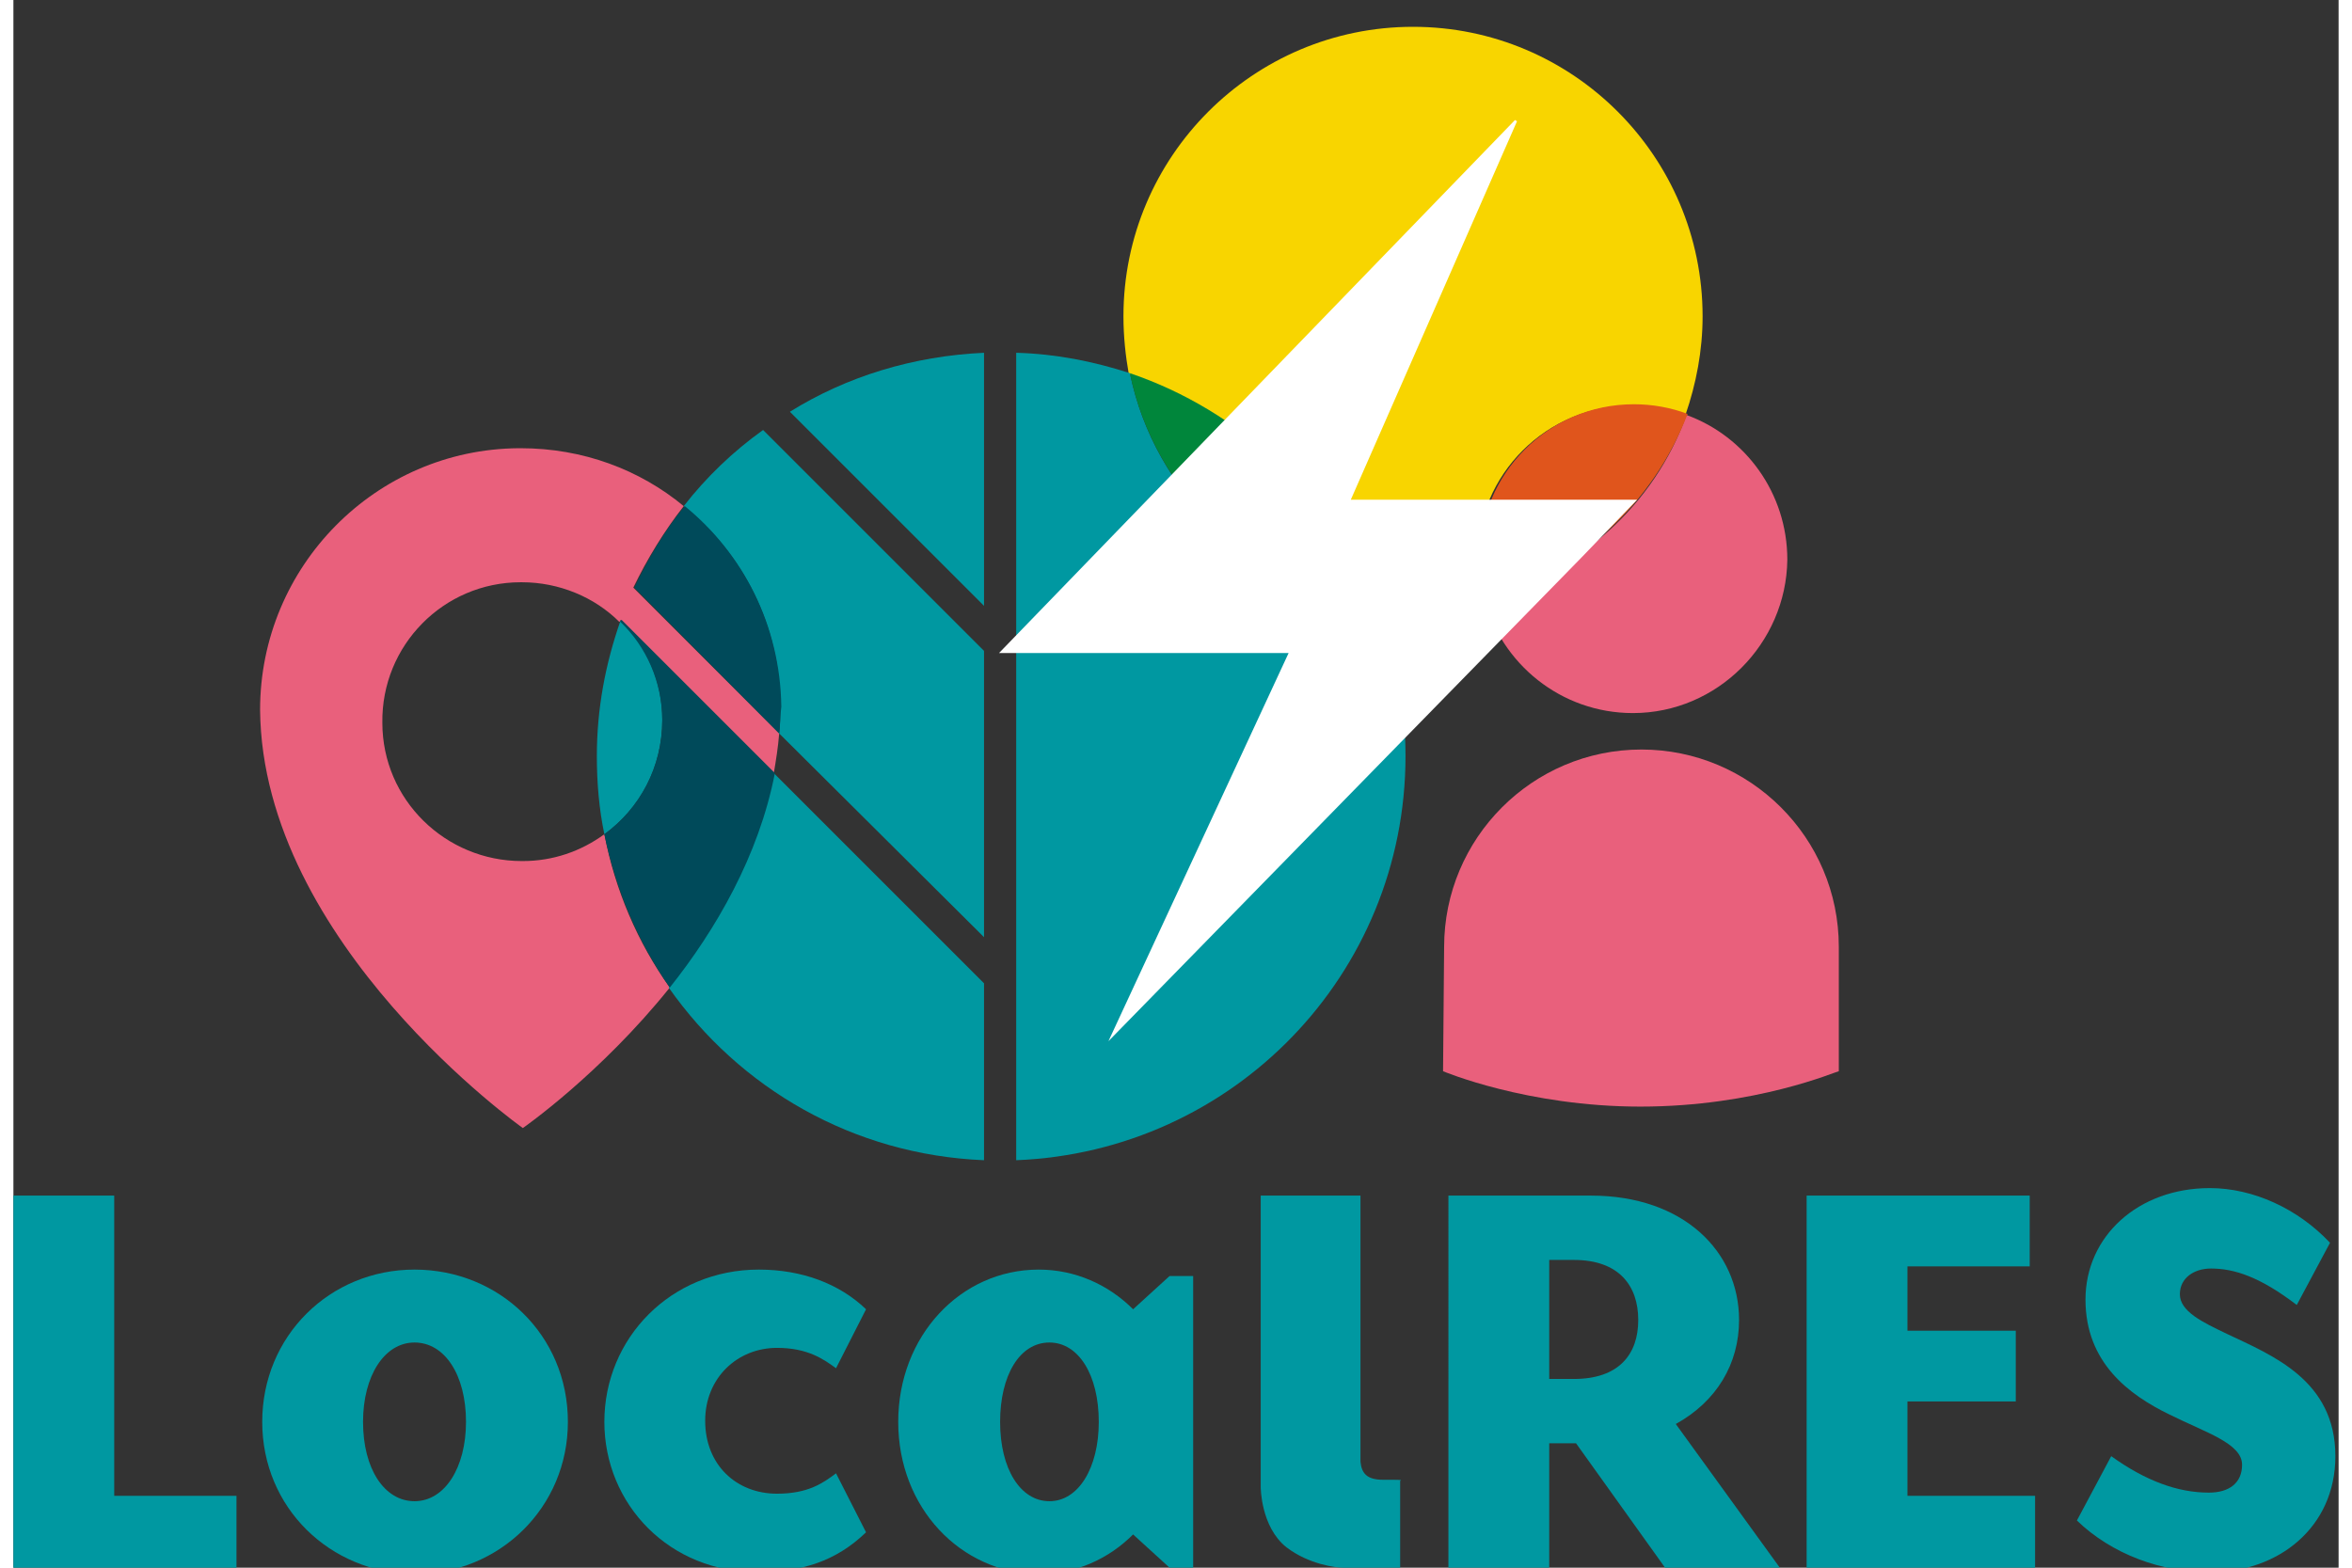
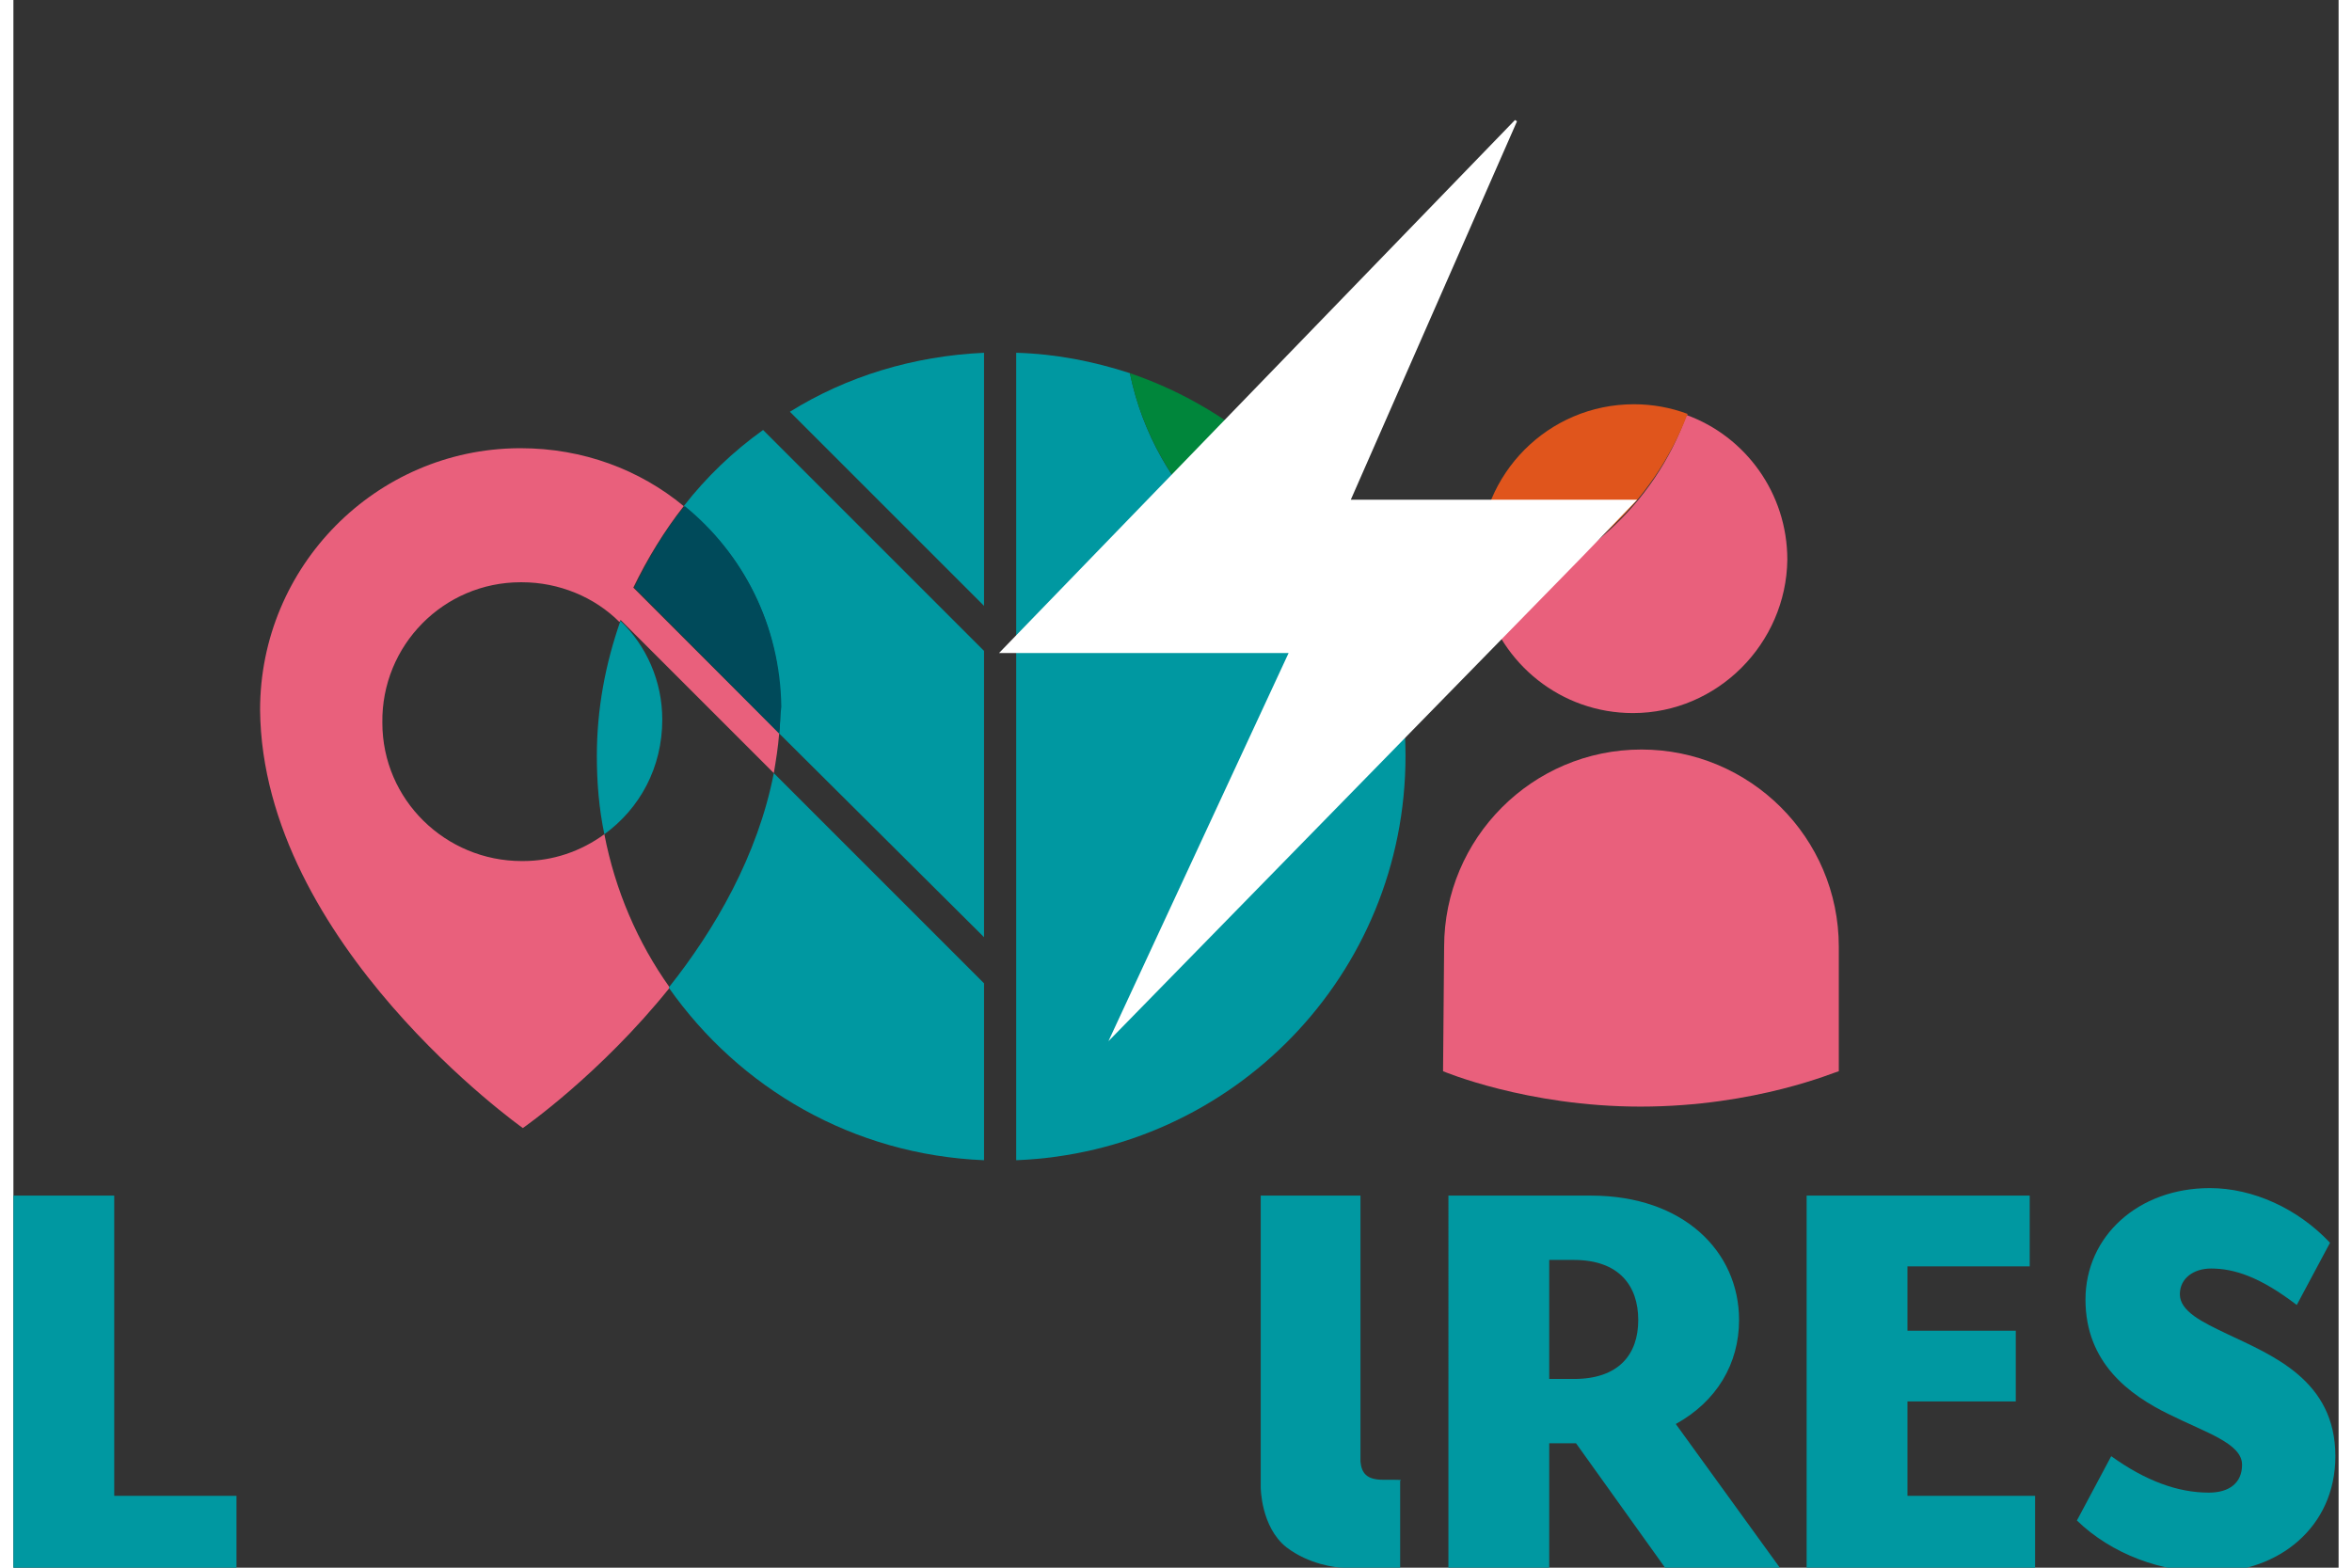
<svg xmlns="http://www.w3.org/2000/svg" enable-background="new 0 0 216.8 146.2" width="129" height="86" viewBox="0 0 216.8 146.2">
  <rect x="0" y="0" width="216.8" height="146.2" fill="#333333" stroke="none" />
-   <path d="m130.5 56.5c-1.2 0-2.4-.1-3.6-.2-4.1-10.1-12.5-17.9-22.9-21.4-.3-1.7-.5-3.5-.5-5.4 0-14.9 12.1-27 27-27s27 12.1 27 27c0 3.2-.6 6.3-1.6 9.2-1.5-.6-3.2-.9-5-.9-7.9 0-14.4 6.4-14.4 14.4 0 1.2.2 2.4.4 3.6-1.9.4-4.1.7-6.4.7" fill="#f8d500" />
  <path d="m47.5 105.2s-24.3-17.2-24.5-39c0-13.4 10.8-24.3 24.1-24.4h.2c5.8 0 11.1 2 15.2 5.4-1.8 2.3-3.4 4.9-4.7 7.6l13.6 13.6c-.1 1.3-.3 2.5-.5 3.7l-14.3-14.3c0 .1 0 .1-.1.2-2.3-2.3-5.6-3.7-9.1-3.7h-.1c-7.2 0-13 5.9-12.9 13.1 0 7.2 5.9 12.9 13 12.9h.1c2.8 0 5.4-.9 7.6-2.5 1 5.2 3.1 10.1 6.1 14.3-6.5 8.1-13.7 13.1-13.7 13.1" fill="#e9607c" />
  <path d="m55.1 77.8c-.5-2.4-.7-4.8-.7-7.3 0-4.4.8-8.6 2.2-12.6 2.4 2.3 3.9 5.6 3.9 9.2 0 4.5-2.1 8.3-5.4 10.7m35.4 30.4c-12.2-.5-22.8-6.7-29.4-16.1 4.3-5.4 8.3-12.3 9.8-20l19.6 19.6z" fill="#0098a1" />
-   <path d="m61.2 92.1c-2.9-4.2-5-9-6.1-14.3 3.3-2.4 5.4-6.3 5.4-10.6 0-3.6-1.5-6.9-3.9-9.2 0-.1 0-.1.1-.2l14.3 14.3c-1.5 7.7-5.5 14.6-9.8 20" fill="#004a5a" />
  <path d="m90.5 87.4-19.1-19c.1-.8.1-1.6.1-2.5 0-7.6-3.5-14.3-9-18.7 2.1-2.7 4.6-5.1 7.4-7.1l20.6 20.6z" fill="#0098a1" />
  <path d="m71.4 68.4-13.5-13.6c1.3-2.7 2.8-5.3 4.7-7.6 5.4 4.4 8.9 11.1 9 18.7-.1.8-.1 1.6-.2 2.5" fill="#004a5a" />
  <path d="m90.5 56.5-18.1-18.1c5.3-3.3 11.5-5.2 18.1-5.5z" fill="#0098a1" />
  <path d="m93.5 108.2v-75.3c3.7.1 7.2.8 10.6 1.9 2.3 11.2 11.4 19.9 22.9 21.4 1.8 4.4 2.8 9.3 2.8 14.3 0 20.4-16.1 36.9-36.3 37.7" fill="#0098a1" />
  <path d="m127 56.2c-11.4-1.5-20.6-10.2-22.9-21.4 10.3 3.5 18.7 11.4 22.9 21.4" fill="#00863b" />
  <path d="m151 66.5c-6.7 0-12.3-4.6-13.9-10.8 8.8-2.2 15.9-8.6 18.9-17 5.5 2 9.4 7.3 9.4 13.5-.1 7.8-6.5 14.3-14.4 14.3" fill="#e9607c" />
  <path d="m137.1 55.7c-.3-1.1-.4-2.3-.4-3.6 0-7.9 6.4-14.4 14.4-14.4 1.7 0 3.4.3 5 .9-3.2 8.4-10.3 14.9-19 17.1" fill="#e0551c" />
  <path d="m91.9 60.9h27l-16.8 36.2 44.1-45.1 5.2-5.4h-26.7l15.5-35.3c-.1 0-.1-.1-.2-.1z" fill="#fff" />
  <path d="m151.7 103.2c-10.6 0-18.4-3.3-18.4-3.3l.1-11.6c0-10.1 8.2-18.4 18.4-18.4 10.1 0 18.4 8.2 18.4 18.4v11.6c-.2 0-7.7 3.3-18.5 3.3" fill="#e9607c" />
  <g fill="#0098a1">
    <path d="m0 111.5h9.4v28h11.4v6.7h-20.8z" />
-     <path d="m23.2 132.6c0-8 6.3-14.2 14.2-14.2s14.3 6.1 14.3 14.2c0 8-6.4 14.2-14.3 14.2-7.9-.1-14.2-6.2-14.2-14.2m19 0c0-4.4-2-7.4-4.8-7.4s-4.8 3.1-4.8 7.4c0 4.4 2 7.4 4.8 7.4s4.8-3.1 4.8-7.4" />
-     <path d="m55.1 132.6c0-7.8 6.2-14.2 14.4-14.2 4 0 7.5 1.3 10 3.7l-2.8 5.5c-1.1-.8-2.6-1.9-5.5-1.9-3.7 0-6.7 2.8-6.7 6.8 0 4.1 2.9 6.8 6.7 6.8 2.9 0 4.3-1 5.5-1.9l2.8 5.5c-2.8 2.7-6 3.7-10 3.7-8.3.1-14.4-6.3-14.4-14" />
-     <path d="m82.5 132.6c0-8 5.8-14.2 13.1-14.2 3.4 0 6.5 1.4 8.8 3.7l3.4-3.1h2.2v27.2h-2.2l-3.4-3.1c-2.3 2.3-5.4 3.7-8.8 3.7-7.3-.1-13.1-6.2-13.1-14.2m18.7 0c0-4.4-1.9-7.4-4.6-7.4-2.8 0-4.6 3.1-4.6 7.4 0 4.4 1.9 7.4 4.6 7.4s4.6-3.1 4.6-7.4" />
    <path d="m133.8 111.5h13.3c8.6 0 13.8 5.2 13.8 11.6 0 4.1-2.1 7.6-5.9 9.7l9.7 13.4h-10.7l-8.3-11.6h-2.5v11.6h-9.4zm11.7 17.1c4.2 0 6-2.3 6-5.5s-1.8-5.6-6-5.6h-2.3v11.1z" />
    <path d="m167.2 111.5h20.8v6.6h-11.4v6h10.1v6.6h-10.1v8.8h11.9v6.7h-21.3z" />
    <path d="m192.4 141.8 3.2-6c3.2 2.3 6.2 3.4 9.1 3.4 1.9 0 3.1-.9 3.1-2.6 0-2-3.4-3-6.8-4.7-3.7-1.8-7.8-4.8-7.8-10.7s4.9-10.4 11.6-10.4c4 0 8.2 1.9 11.2 5.1l-3.1 5.8c-3.4-2.6-5.8-3.4-8-3.4-1.6 0-2.9.9-2.9 2.4 0 1.6 2.1 2.6 4.4 3.7 4.2 2 10.1 4.3 10.1 11.4 0 6.7-5.4 10.8-11.5 10.8-4.7.1-9.4-1.7-12.6-4.8" />
    <path d="m127.7 138c-1.5 0-2-.6-2.1-1.7v-24.8h-9.3v26.2 1s0 3.7 2.4 5.6c2.1 1.6 4.6 1.9 5.3 1.9h1.5 2 1.8v-8.1c.2-.1.1-.1-1.6-.1" />
  </g>
</svg>